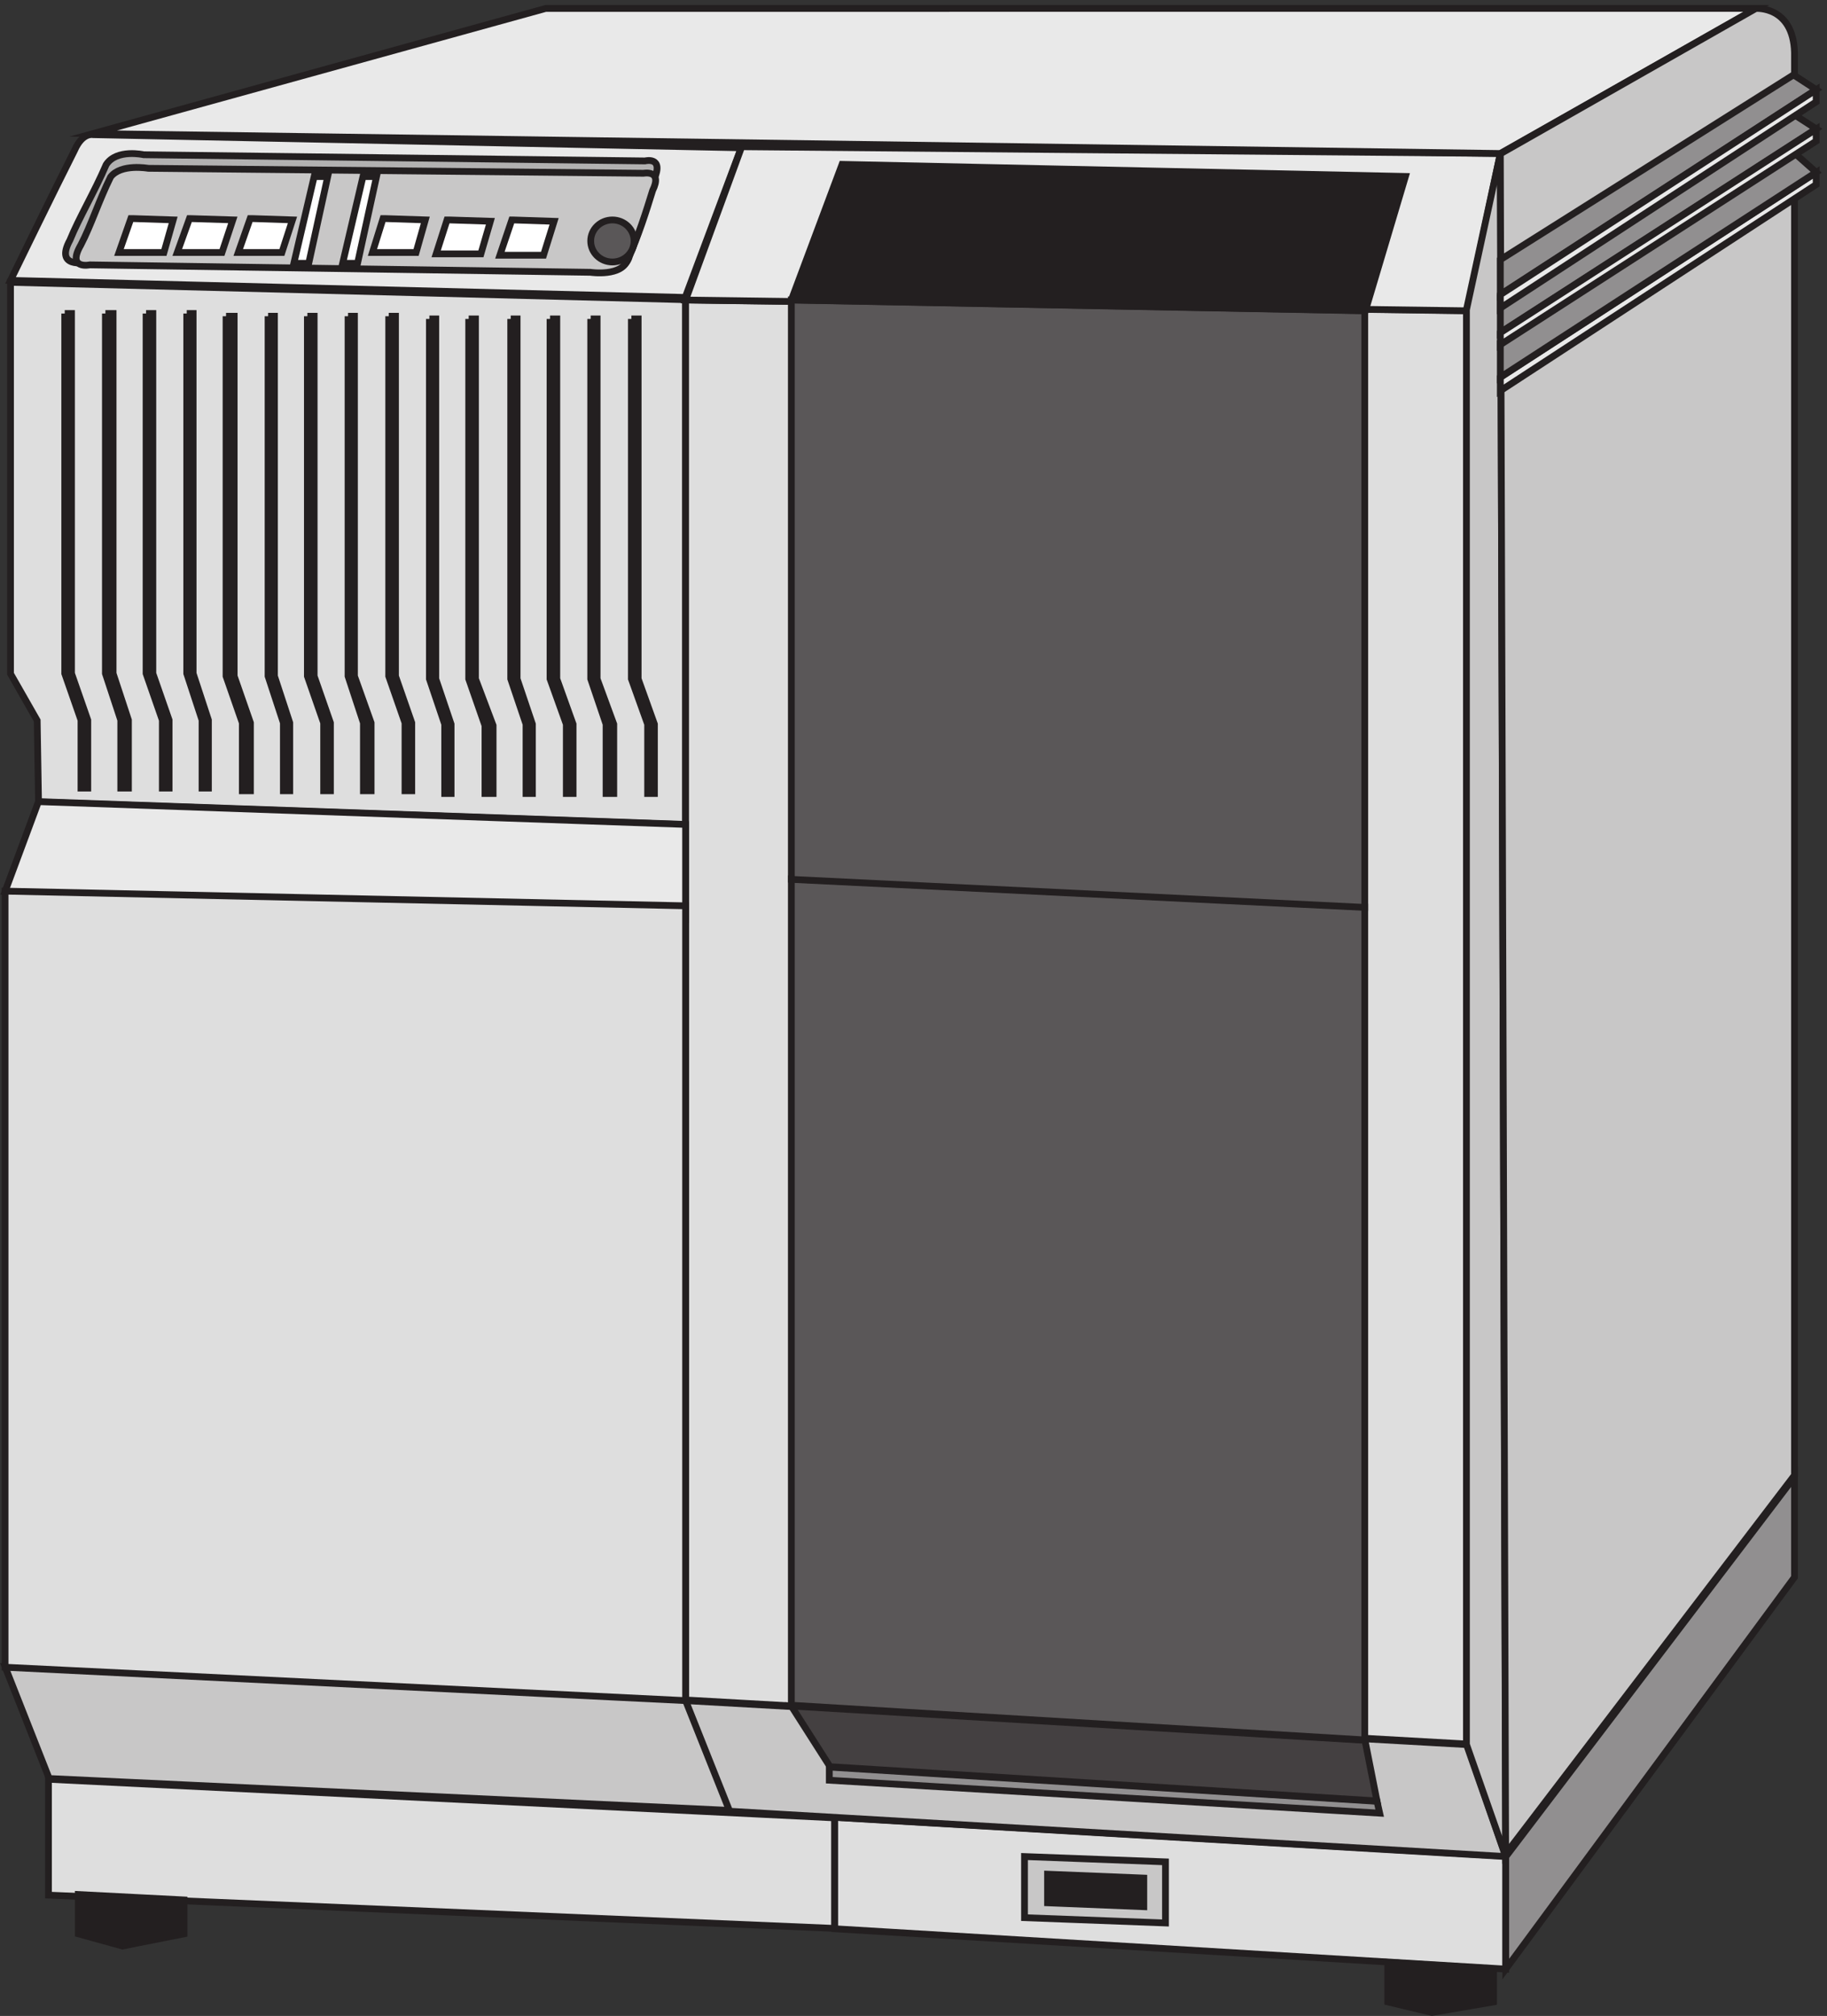
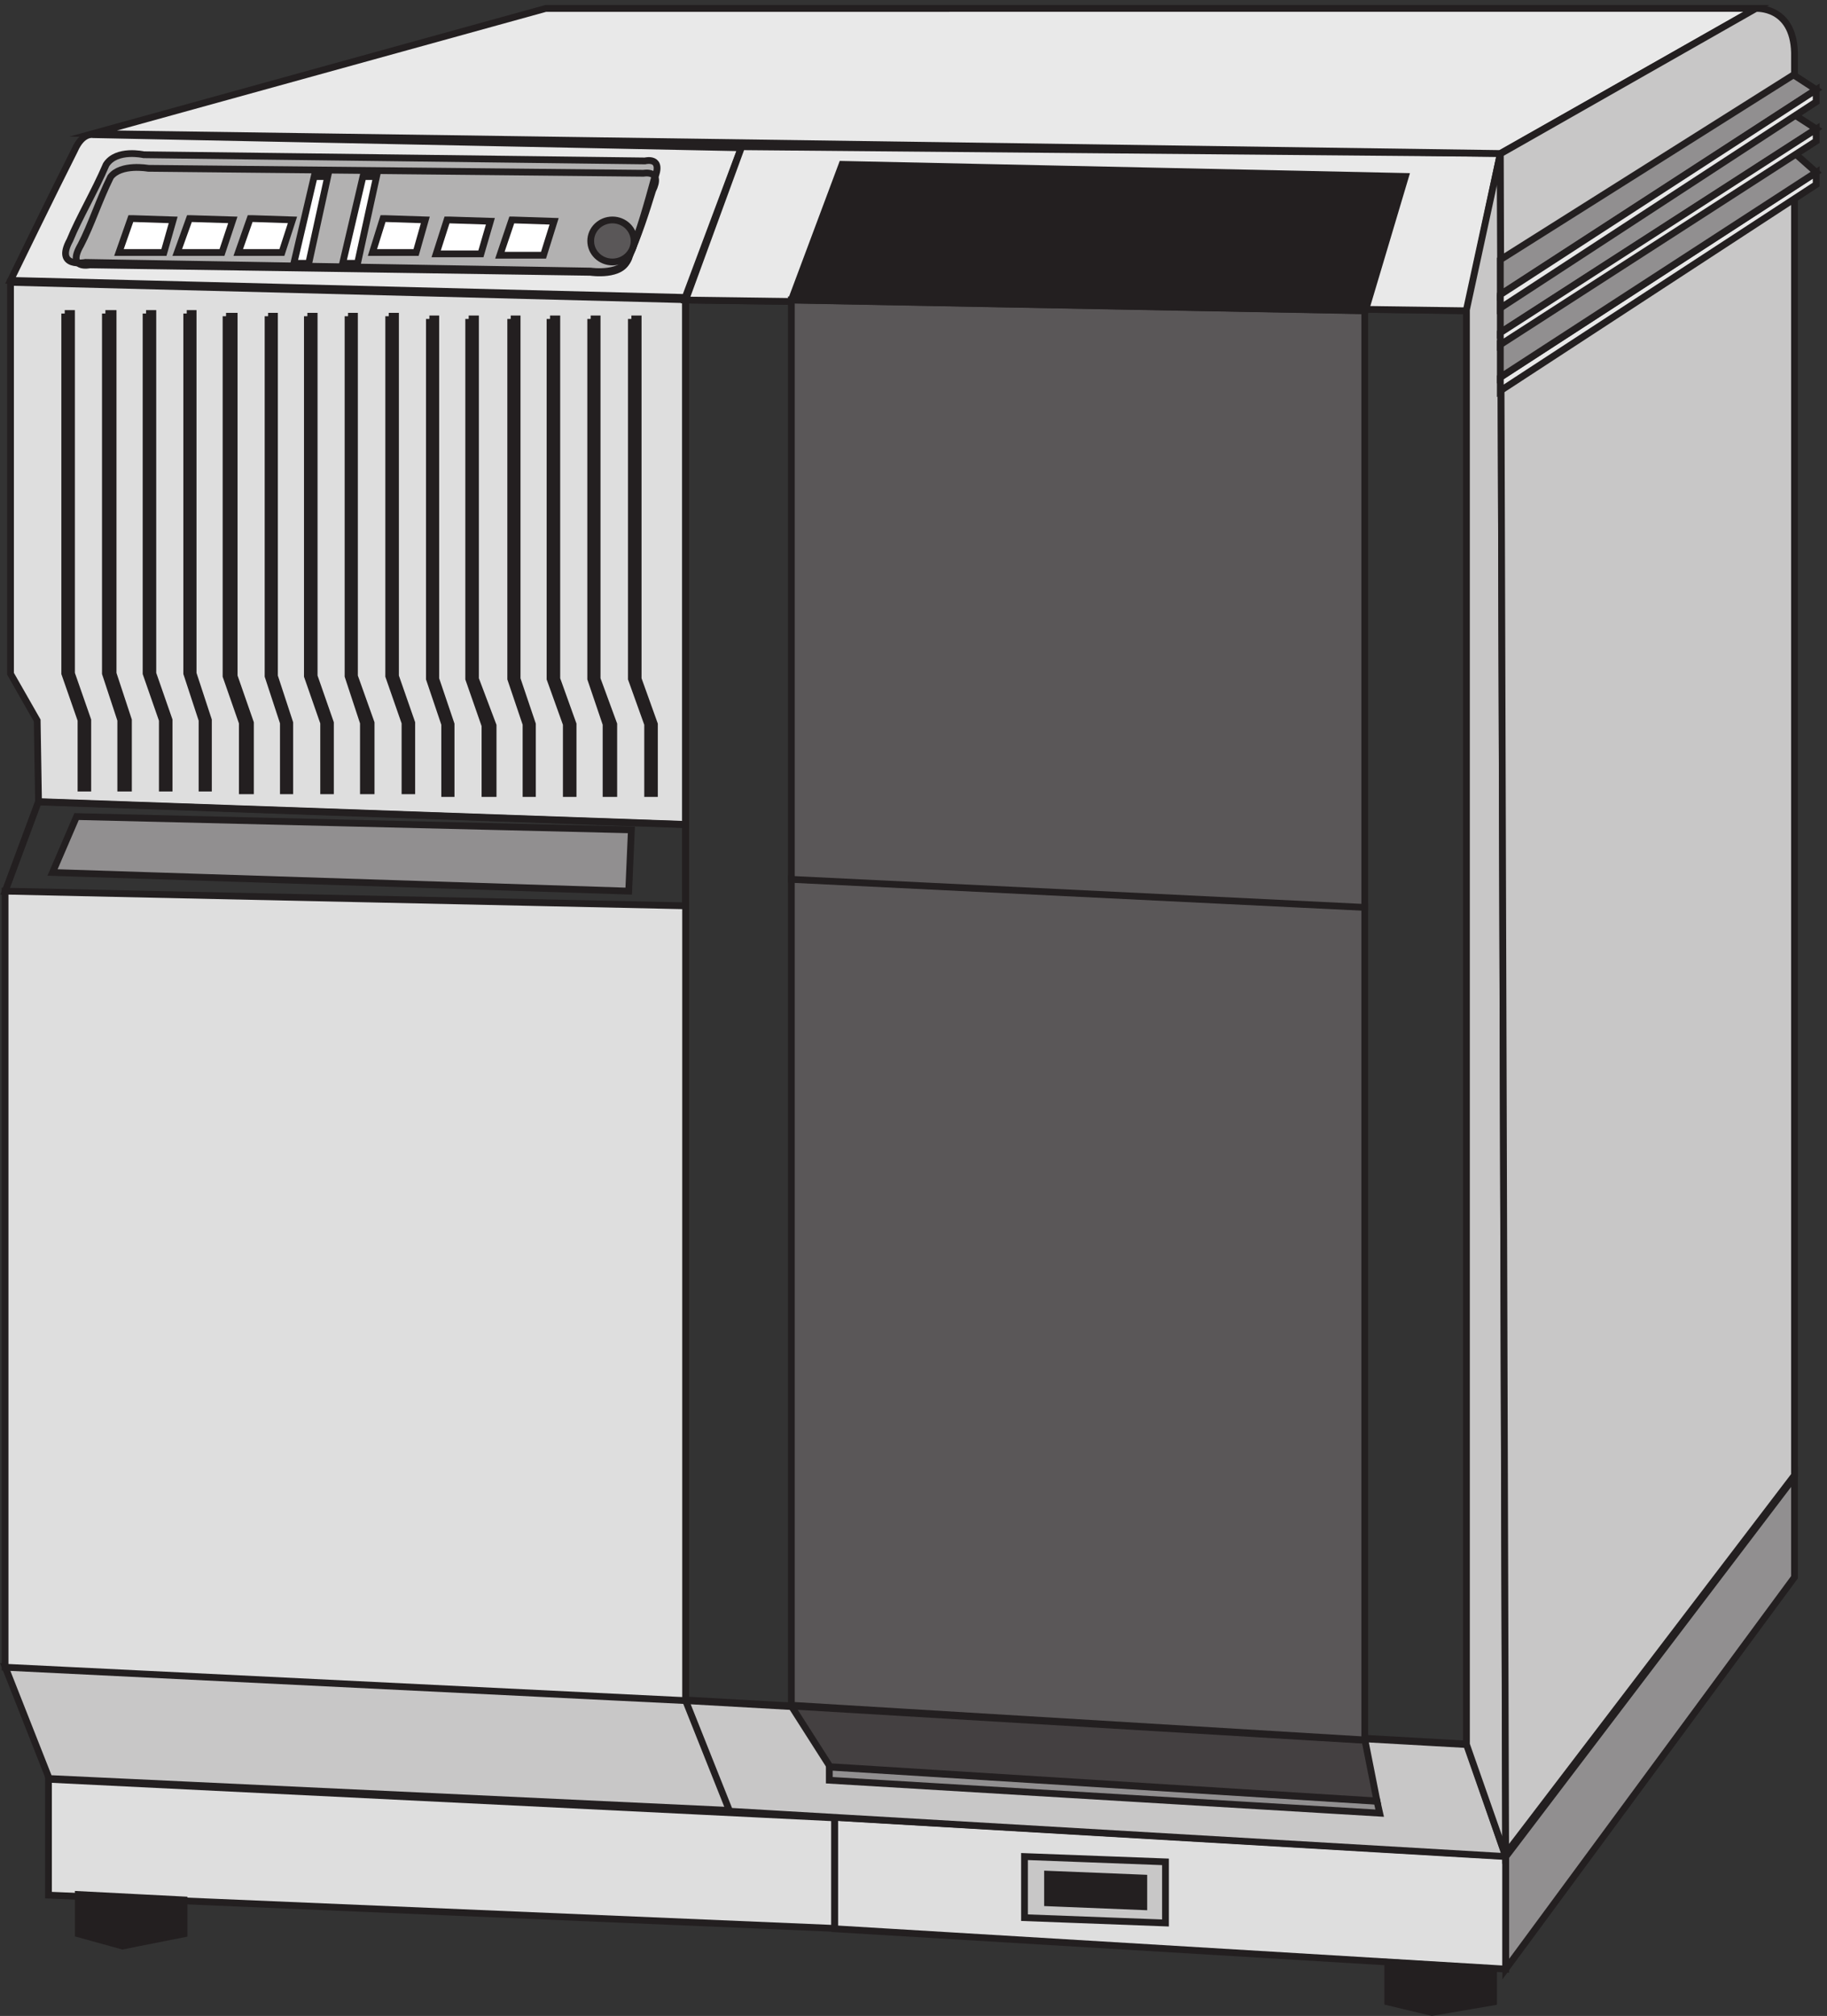
<svg xmlns="http://www.w3.org/2000/svg" xml:space="preserve" width="268.871" height="296.61">
  <rect width="100%" height="100%" fill="#333333" stroke="none" />
  <path d="m40.336 1342.79-1.477 90.14-29.527 51.73v433l747-19.21v-580.79l-715.996 25.13" style="fill:#dedede;fill-opacity:1;fill-rule:evenodd;stroke:none" transform="matrix(.133 0 0 -.133 .305 296.588)" />
  <path d="m40.336 1342.79-1.477 90.14-29.527 51.73v433l747-19.21v-580.79z" style="fill:none;stroke:#231f20;stroke-width:7.5;stroke-linecap:butt;stroke-linejoin:miter;stroke-miterlimit:10;stroke-dasharray:none;stroke-opacity:1" transform="matrix(.133 0 0 -.133 .305 296.588)" />
  <path d="m3.332 386.164 48.773-123.668 753.727-35.332-48.769 122.195L3.332 386.164" style="fill:#c8c7c7;fill-opacity:1;fill-rule:evenodd;stroke:none" transform="matrix(.133 0 0 -.133 .305 296.588)" />
  <path d="m3.332 386.164 48.773-123.668 753.727-35.332-48.769 122.195Z" style="fill:none;stroke:#231f20;stroke-width:7.5;stroke-linecap:butt;stroke-linejoin:miter;stroke-miterlimit:10;stroke-dasharray:none;stroke-opacity:1" transform="matrix(.133 0 0 -.133 .305 296.588)" />
  <path d="M9.332 1919.8s50.164 103.12 70.82 143.79c8.852 20.33 20.653 17.43 20.653 17.43l717.027-14.53-61.965-165.57L9.332 1919.8" style="fill:#e9e9e9;fill-opacity:1;fill-rule:evenodd;stroke:none" transform="matrix(.133 0 0 -.133 .305 296.588)" />
  <path d="M9.332 1919.8s50.164 103.12 70.82 143.79c8.852 20.33 20.653 17.43 20.653 17.43l717.027-14.53-61.965-165.57z" style="fill:none;stroke:#231f20;stroke-width:7.5;stroke-linecap:butt;stroke-linejoin:miter;stroke-miterlimit:10;stroke-dasharray:none;stroke-opacity:1" transform="matrix(.133 0 0 -.133 .305 296.588)" />
  <path d="M51.332 261.664V133.492l870-36.828v122.277l-870 42.723" style="fill:#dedede;fill-opacity:1;fill-rule:evenodd;stroke:none" transform="matrix(.133 0 0 -.133 .305 296.588)" />
  <path d="M51.332 261.664V133.492l870-36.828v122.277Z" style="fill:none;stroke:#231f20;stroke-width:7.5;stroke-linecap:butt;stroke-linejoin:miter;stroke-miterlimit:10;stroke-dasharray:none;stroke-opacity:1" transform="matrix(.133 0 0 -.133 .305 296.588)" />
  <path d="M921.332 219.664V96.266l742.498-44.602v124.883l-742.498 43.117" style="fill:#dedede;fill-opacity:1;fill-rule:evenodd;stroke:none" transform="matrix(.133 0 0 -.133 .305 296.588)" />
  <path d="M921.332 219.664V96.266l742.498-44.602v124.883Z" style="fill:none;stroke:#231f20;stroke-width:7.5;stroke-linecap:butt;stroke-linejoin:miter;stroke-miterlimit:10;stroke-dasharray:none;stroke-opacity:1" transform="matrix(.133 0 0 -.133 .305 296.588)" />
  <path d="m756.332 348.664 48.777-122.371 858.721-50.129-42.86 123.844-864.638 48.656" style="fill:#c8c7c7;fill-opacity:1;fill-rule:evenodd;stroke:none" transform="matrix(.133 0 0 -.133 .305 296.588)" />
  <path d="m756.332 348.664 48.777-122.371 858.721-50.129-42.86 123.844z" style="fill:none;stroke:#231f20;stroke-width:7.5;stroke-linecap:butt;stroke-linejoin:miter;stroke-miterlimit:10;stroke-dasharray:none;stroke-opacity:1" transform="matrix(.133 0 0 -.133 .305 296.588)" />
-   <path d="M756.332 1898.16V349.379l863.998-48.719v1585.69l-863.998 11.81" style="fill:#dedede;fill-opacity:1;fill-rule:evenodd;stroke:none" transform="matrix(.133 0 0 -.133 .305 296.588)" />
  <path d="M756.332 1898.16V349.379l863.998-48.719v1585.69z" style="fill:none;stroke:#231f20;stroke-width:7.5;stroke-linecap:butt;stroke-linejoin:miter;stroke-miterlimit:10;stroke-dasharray:none;stroke-opacity:1" transform="matrix(.133 0 0 -.133 .305 296.588)" />
  <path d="m818.402 2067.66-62.07-169.6 864.558-11.9 36.94 174.06-839.428 7.44" style="fill:#e9e9e9;fill-opacity:1;fill-rule:evenodd;stroke:none" transform="matrix(.133 0 0 -.133 .305 296.588)" />
  <path d="m818.402 2067.66-62.07-169.6 864.558-11.9 36.94 174.06z" style="fill:none;stroke:#231f20;stroke-width:7.5;stroke-linecap:butt;stroke-linejoin:miter;stroke-miterlimit:10;stroke-dasharray:none;stroke-opacity:1" transform="matrix(.133 0 0 -.133 .305 296.588)" />
  <path d="m1657.83 2060.16-37.5-172.89V300.281l43.5-124.121-6 1884" style="fill:#c8c7c7;fill-opacity:1;fill-rule:evenodd;stroke:none" transform="matrix(.133 0 0 -.133 .305 296.588)" />
  <path d="m1657.83 2060.16-37.5-172.89V300.281l43.5-124.121z" style="fill:none;stroke:#231f20;stroke-width:7.5;stroke-linecap:butt;stroke-linejoin:miter;stroke-miterlimit:10;stroke-dasharray:none;stroke-opacity:1" transform="matrix(.133 0 0 -.133 .305 296.588)" />
  <path d="m1663.83 175.949 319.5 420.215V485.191l-319.5-433.527V175.95" style="fill:#918f90;fill-opacity:1;fill-rule:evenodd;stroke:none" transform="matrix(.133 0 0 -.133 .305 296.588)" />
  <path d="m1663.83 175.949 319.5 420.215V485.191l-319.5-433.527Z" style="fill:none;stroke:#231f20;stroke-width:7.5;stroke-linecap:butt;stroke-linejoin:miter;stroke-miterlimit:10;stroke-dasharray:none;stroke-opacity:1" transform="matrix(.133 0 0 -.133 .305 296.588)" />
  <path d="m100.832 2082.25 1556.888-22.09 283.61 160.5H601.578l-500.746-138.41" style="fill:#e9e9e9;fill-opacity:1;fill-rule:evenodd;stroke:none" transform="matrix(.133 0 0 -.133 .305 296.588)" />
  <path d="m100.832 2082.25 1556.888-22.09 283.61 160.5H601.578Z" style="fill:none;stroke:#231f20;stroke-width:7.5;stroke-linecap:butt;stroke-linejoin:miter;stroke-miterlimit:10;stroke-dasharray:none;stroke-opacity:1" transform="matrix(.133 0 0 -.133 .305 296.588)" />
  <path d="M84.332 134.164v-43.5l48.875-13.5 68.125 13.5v37.5" style="fill:#231f20;fill-opacity:1;fill-rule:evenodd;stroke:none" transform="matrix(.133 0 0 -.133 .305 296.588)" />
  <path d="M84.332 134.164v-43.5l48.875-13.5 68.125 13.5v37.5z" style="fill:none;stroke:#231f20;stroke-width:7.5;stroke-linecap:butt;stroke-linejoin:miter;stroke-miterlimit:10;stroke-dasharray:none;stroke-opacity:1" transform="matrix(.133 0 0 -.133 .305 296.588)" />
  <path d="M1533.33 59.164V15.348l48.87-11.684 68.13 11.684v36.511" style="fill:#231f20;fill-opacity:1;fill-rule:evenodd;stroke:none" transform="matrix(.133 0 0 -.133 .305 296.588)" />
  <path d="M1533.33 59.164V15.348l48.87-11.684 68.13 11.684v36.511z" style="fill:none;stroke:#231f20;stroke-width:7.5;stroke-linecap:butt;stroke-linejoin:miter;stroke-miterlimit:10;stroke-dasharray:none;stroke-opacity:1" transform="matrix(.133 0 0 -.133 .305 296.588)" />
  <path d="m1131.33 176.164 156-5.883v-67.617l-156 5.879v67.621" style="fill:#c8c7c7;fill-opacity:1;fill-rule:evenodd;stroke:none" transform="matrix(.133 0 0 -.133 .305 296.588)" />
  <path d="m1131.33 176.164 156-5.883v-67.617l-156 5.879z" style="fill:none;stroke:#231f20;stroke-width:7.5;stroke-linecap:butt;stroke-linejoin:miter;stroke-miterlimit:10;stroke-dasharray:none;stroke-opacity:1" transform="matrix(.133 0 0 -.133 .305 296.588)" />
  <path d="m1156.83 156.664 106.5-4.32v-31.68l-106.5 4.32v31.68" style="fill:#231f20;fill-opacity:1;fill-rule:evenodd;stroke:none" transform="matrix(.133 0 0 -.133 .305 296.588)" />
  <path d="m1156.83 156.664 106.5-4.32v-31.68l-106.5 4.32z" style="fill:none;stroke:#231f20;stroke-width:7.5;stroke-linecap:butt;stroke-linejoin:miter;stroke-miterlimit:10;stroke-dasharray:none;stroke-opacity:1" transform="matrix(.133 0 0 -.133 .305 296.588)" />
  <path d="M915.332 275.164V260.59l608.998-36.426-2.95 13.113-606.048 37.887" style="fill:#918f90;fill-opacity:1;fill-rule:evenodd;stroke:none" transform="matrix(.133 0 0 -.133 .305 296.588)" />
  <path d="M915.332 275.164V260.59l608.998-36.426-2.95 13.113z" style="fill:none;stroke:#231f20;stroke-width:7.5;stroke-linecap:butt;stroke-linejoin:miter;stroke-miterlimit:10;stroke-dasharray:none;stroke-opacity:1" transform="matrix(.133 0 0 -.133 .305 296.588)" />
  <path d="m873.332 342.664 42.809-67.086 605.189-37.914-13.28 67.082-634.718 37.918" style="fill:#444041;fill-opacity:1;fill-rule:evenodd;stroke:none" transform="matrix(.133 0 0 -.133 .305 296.588)" />
  <path d="m873.332 342.664 42.809-67.086 605.189-37.914-13.28 67.082z" style="fill:none;stroke:#231f20;stroke-width:7.5;stroke-linecap:butt;stroke-linejoin:miter;stroke-miterlimit:10;stroke-dasharray:none;stroke-opacity:1" transform="matrix(.133 0 0 -.133 .305 296.588)" />
  <path d="M873.332 1257.66V343.555l634.498-38.395v921.49l-634.498 31.01" style="fill:#5a5758;fill-opacity:1;fill-rule:evenodd;stroke:none" transform="matrix(.133 0 0 -.133 .305 296.588)" />
  <path d="M873.332 1257.66V343.555l634.498-38.395v921.49z" style="fill:none;stroke:#231f20;stroke-width:7.5;stroke-linecap:butt;stroke-linejoin:miter;stroke-miterlimit:10;stroke-dasharray:none;stroke-opacity:1" transform="matrix(.133 0 0 -.133 .305 296.588)" />
  <path d="M873.332 1257.18v640.98l634.498-11.82v-660.18l-634.498 31.02" style="fill:#5a5758;fill-opacity:1;fill-rule:evenodd;stroke:none" transform="matrix(.133 0 0 -.133 .305 296.588)" />
  <path d="M873.332 1257.18v640.98l634.498-11.82v-660.18z" style="fill:none;stroke:#231f20;stroke-width:7.5;stroke-linecap:butt;stroke-linejoin:miter;stroke-miterlimit:10;stroke-dasharray:none;stroke-opacity:1" transform="matrix(.133 0 0 -.133 .305 296.588)" />
  <path d="m873.332 1898.05 56.133 150.11 623.365-13.37-44.31-148.63-635.188 11.89" style="fill:#231f20;fill-opacity:1;fill-rule:evenodd;stroke:none" transform="matrix(.133 0 0 -.133 .305 296.588)" />
  <path d="m873.332 1898.05 56.133 150.11 623.365-13.37-44.31-148.63z" style="fill:none;stroke:#231f20;stroke-width:7.5;stroke-linecap:butt;stroke-linejoin:miter;stroke-miterlimit:10;stroke-dasharray:none;stroke-opacity:1" transform="matrix(.133 0 0 -.133 .305 296.588)" />
  <path d="M69.332 1883.16v-398.18l18-51.61v-75.21h7.5v75.21l-18 51.61v398.18h-7.5" style="fill:#231f20;fill-opacity:1;fill-rule:evenodd;stroke:none" transform="matrix(.133 0 0 -.133 .305 296.588)" />
  <path d="M69.332 1883.16v-398.18l18-51.61v-75.21h7.5v75.21l-18 51.61v398.18h-7.5" style="fill:none;stroke:#231f20;stroke-width:7.5;stroke-linecap:butt;stroke-linejoin:miter;stroke-miterlimit:10;stroke-dasharray:none;stroke-opacity:1" transform="matrix(.133 0 0 -.133 .305 296.588)" />
  <path d="M114.332 1883.16v-398.18l17-51.61v-75.21h8.5v75.21l-17 51.61v398.18h-8.5" style="fill:#231f20;fill-opacity:1;fill-rule:evenodd;stroke:none" transform="matrix(.133 0 0 -.133 .305 296.588)" />
  <path d="M114.332 1883.16v-398.18l17-51.61v-75.21h8.5v75.21l-17 51.61v398.18h-8.5" style="fill:none;stroke:#231f20;stroke-width:7.5;stroke-linecap:butt;stroke-linejoin:miter;stroke-miterlimit:10;stroke-dasharray:none;stroke-opacity:1" transform="matrix(.133 0 0 -.133 .305 296.588)" />
  <path d="M159.332 1883.16v-398.18l18-51.61v-75.21h7.5v75.21l-18 51.61v398.18h-7.5" style="fill:#231f20;fill-opacity:1;fill-rule:evenodd;stroke:none" transform="matrix(.133 0 0 -.133 .305 296.588)" />
  <path d="M159.332 1883.16v-398.18l18-51.61v-75.21h7.5v75.21l-18 51.61v398.18h-7.5" style="fill:none;stroke:#231f20;stroke-width:7.5;stroke-linecap:butt;stroke-linejoin:miter;stroke-miterlimit:10;stroke-dasharray:none;stroke-opacity:1" transform="matrix(.133 0 0 -.133 .305 296.588)" />
  <path d="M204.332 1883.16v-398.18l16.941-51.61v-75.21h7.059v75.21l-16.941 51.61v398.18h-7.059" style="fill:#231f20;fill-opacity:1;fill-rule:evenodd;stroke:none" transform="matrix(.133 0 0 -.133 .305 296.588)" />
  <path d="M204.332 1883.16v-398.18l16.941-51.61v-75.21h7.059v75.21l-16.941 51.61v398.18h-7.059" style="fill:none;stroke:#231f20;stroke-width:7.5;stroke-linecap:butt;stroke-linejoin:miter;stroke-miterlimit:10;stroke-dasharray:none;stroke-opacity:1" transform="matrix(.133 0 0 -.133 .305 296.588)" />
  <path d="M247.832 1880.16v-398.18l18-51.61v-75.21h9v75.21l-18 51.61v398.18h-9" style="fill:#231f20;fill-opacity:1;fill-rule:evenodd;stroke:none" transform="matrix(.133 0 0 -.133 .305 296.588)" />
  <path d="M247.832 1880.16v-398.18l18-51.61v-75.21h9v75.21l-18 51.61v398.18h-9" style="fill:none;stroke:#231f20;stroke-width:7.5;stroke-linecap:butt;stroke-linejoin:miter;stroke-miterlimit:10;stroke-dasharray:none;stroke-opacity:1" transform="matrix(.133 0 0 -.133 .305 296.588)" />
  <path d="M294.332 1880.16v-398.18l16.941-51.61v-75.21h7.059v75.21l-16.941 51.61v398.18h-7.059" style="fill:#231f20;fill-opacity:1;fill-rule:evenodd;stroke:none" transform="matrix(.133 0 0 -.133 .305 296.588)" />
  <path d="M294.332 1880.16v-398.18l16.941-51.61v-75.21h7.059v75.21l-16.941 51.61v398.18h-7.059" style="fill:none;stroke:#231f20;stroke-width:7.5;stroke-linecap:butt;stroke-linejoin:miter;stroke-miterlimit:10;stroke-dasharray:none;stroke-opacity:1" transform="matrix(.133 0 0 -.133 .305 296.588)" />
  <path d="M337.832 1880.16v-398.18l18-51.61v-75.21h7.5v75.21l-18 51.61v398.18h-7.5" style="fill:#231f20;fill-opacity:1;fill-rule:evenodd;stroke:none" transform="matrix(.133 0 0 -.133 .305 296.588)" />
  <path d="M337.832 1880.16v-398.18l18-51.61v-75.21h7.5v75.21l-18 51.61v398.18h-7.5" style="fill:none;stroke:#231f20;stroke-width:7.5;stroke-linecap:butt;stroke-linejoin:miter;stroke-miterlimit:10;stroke-dasharray:none;stroke-opacity:1" transform="matrix(.133 0 0 -.133 .305 296.588)" />
  <path d="M382.832 1880.16v-398.18l17-51.61v-75.21h8.5v75.21l-18.414 51.61v398.18h-7.086" style="fill:#231f20;fill-opacity:1;fill-rule:evenodd;stroke:none" transform="matrix(.133 0 0 -.133 .305 296.588)" />
  <path d="M382.832 1880.16v-398.18l17-51.61v-75.21h8.5v75.21l-18.414 51.61v398.18h-7.086" style="fill:none;stroke:#231f20;stroke-width:7.5;stroke-linecap:butt;stroke-linejoin:miter;stroke-miterlimit:10;stroke-dasharray:none;stroke-opacity:1" transform="matrix(.133 0 0 -.133 .305 296.588)" />
  <path d="M427.832 1880.16v-398.18l18-51.61v-75.21h7.5v75.21l-18 51.61v398.18h-7.5" style="fill:#231f20;fill-opacity:1;fill-rule:evenodd;stroke:none" transform="matrix(.133 0 0 -.133 .305 296.588)" />
  <path d="M427.832 1880.16v-398.18l18-51.61v-75.21h7.5v75.21l-18 51.61v398.18h-7.5" style="fill:none;stroke:#231f20;stroke-width:7.5;stroke-linecap:butt;stroke-linejoin:miter;stroke-miterlimit:10;stroke-dasharray:none;stroke-opacity:1" transform="matrix(.133 0 0 -.133 .305 296.588)" />
  <path d="M472.832 1877.16v-398.18l16.941-50.14v-76.68h7.059v76.68l-16.941 50.14v398.18h-7.059" style="fill:#231f20;fill-opacity:1;fill-rule:evenodd;stroke:none" transform="matrix(.133 0 0 -.133 .305 296.588)" />
  <path d="M472.832 1877.16v-398.18l16.941-50.14v-76.68h7.059v76.68l-16.941 50.14v398.18h-7.059" style="fill:none;stroke:#231f20;stroke-width:7.5;stroke-linecap:butt;stroke-linejoin:miter;stroke-miterlimit:10;stroke-dasharray:none;stroke-opacity:1" transform="matrix(.133 0 0 -.133 .305 296.588)" />
  <path d="M516.332 1877.16v-398.18l18-51.61v-75.21h9v75.21l-19.5 51.61v398.18h-7.5" style="fill:#231f20;fill-opacity:1;fill-rule:evenodd;stroke:none" transform="matrix(.133 0 0 -.133 .305 296.588)" />
  <path d="M516.332 1877.16v-398.18l18-51.61v-75.21h9v75.21l-19.5 51.61v398.18h-7.5" style="fill:none;stroke:#231f20;stroke-width:7.5;stroke-linecap:butt;stroke-linejoin:miter;stroke-miterlimit:10;stroke-dasharray:none;stroke-opacity:1" transform="matrix(.133 0 0 -.133 .305 296.588)" />
  <path d="M562.832 1877.16v-398.18l16.941-50.14v-76.68h7.059v76.68l-16.941 50.14v398.18h-7.059" style="fill:#231f20;fill-opacity:1;fill-rule:evenodd;stroke:none" transform="matrix(.133 0 0 -.133 .305 296.588)" />
  <path d="M562.832 1877.16v-398.18l16.941-50.14v-76.68h7.059v76.68l-16.941 50.14v398.18h-7.059" style="fill:none;stroke:#231f20;stroke-width:7.5;stroke-linecap:butt;stroke-linejoin:miter;stroke-miterlimit:10;stroke-dasharray:none;stroke-opacity:1" transform="matrix(.133 0 0 -.133 .305 296.588)" />
  <path d="M606.332 1877.16v-398.18l18-50.14v-76.68h7.5v76.68l-18 50.14v398.18h-7.5" style="fill:#231f20;fill-opacity:1;fill-rule:evenodd;stroke:none" transform="matrix(.133 0 0 -.133 .305 296.588)" />
  <path d="M606.332 1877.16v-398.18l18-50.14v-76.68h7.5v76.68l-18 50.14v398.18h-7.5" style="fill:none;stroke:#231f20;stroke-width:7.5;stroke-linecap:butt;stroke-linejoin:miter;stroke-miterlimit:10;stroke-dasharray:none;stroke-opacity:1" transform="matrix(.133 0 0 -.133 .305 296.588)" />
  <path d="M651.332 1877.16v-398.18l17-50.14v-76.68h8.5v76.68l-18.414 50.14v398.18h-7.086" style="fill:#231f20;fill-opacity:1;fill-rule:evenodd;stroke:none" transform="matrix(.133 0 0 -.133 .305 296.588)" />
  <path d="M651.332 1877.16v-398.18l17-50.14v-76.68h8.5v76.68l-18.414 50.14v398.18h-7.086" style="fill:none;stroke:#231f20;stroke-width:7.5;stroke-linecap:butt;stroke-linejoin:miter;stroke-miterlimit:10;stroke-dasharray:none;stroke-opacity:1" transform="matrix(.133 0 0 -.133 .305 296.588)" />
  <path d="M696.332 1877.16v-398.18l18-50.14v-76.68h7.5v76.68l-18 50.14v398.18h-7.5" style="fill:#231f20;fill-opacity:1;fill-rule:evenodd;stroke:none" transform="matrix(.133 0 0 -.133 .305 296.588)" />
  <path d="M696.332 1877.16v-398.18l18-50.14v-76.68h7.5v76.68l-18 50.14v398.18h-7.5" style="fill:none;stroke:#231f20;stroke-width:7.5;stroke-linecap:butt;stroke-linejoin:miter;stroke-miterlimit:10;stroke-dasharray:none;stroke-opacity:1" transform="matrix(.133 0 0 -.133 .305 296.588)" />
  <path d="M156.754 2058.8s-30.098 6.84-41.563-10.96c-12.894-30.11-30.093-58.86-40.125-83.5-17.199-31.48 17.196-24.64 17.196-24.64l558.918-9.58s37.261-5.48 42.996 16.42c11.465 27.38 20.062 58.87 27.226 84.88 11.465 26.01-10.031 20.53-10.031 20.53l-554.617 6.85" style="fill:#b2b1b1;fill-opacity:1;fill-rule:evenodd;stroke:none" transform="matrix(.133 0 0 -.133 .305 296.588)" />
  <path d="M156.754 2058.8s-30.098 6.84-41.563-10.96c-12.894-30.11-30.093-58.86-40.125-83.5-17.199-31.48 17.196-24.64 17.196-24.64l558.918-9.58s37.261-5.48 42.996 16.42c11.465 27.38 20.062 58.87 27.226 84.88 11.465 26.01-10.031 20.53-10.031 20.53z" style="fill:none;stroke:#231f20;stroke-width:7.5;stroke-linecap:butt;stroke-linejoin:miter;stroke-miterlimit:10;stroke-dasharray:none;stroke-opacity:1" transform="matrix(.133 0 0 -.133 .305 296.588)" />
  <path d="m82.46 1326.66-26.628-61.87 637.543-20.63 2.957 67.77-613.871 14.73" style="fill:#918f90;fill-opacity:1;fill-rule:evenodd;stroke:none" transform="matrix(.133 0 0 -.133 .305 296.588)" />
  <path d="m82.46 1326.66-26.628-61.87 637.543-20.63 2.957 67.77z" style="fill:none;stroke:#231f20;stroke-width:7.5;stroke-linecap:butt;stroke-linejoin:miter;stroke-miterlimit:10;stroke-dasharray:none;stroke-opacity:1" transform="matrix(.133 0 0 -.133 .305 296.588)" />
  <path d="m1657.83 2059.84 5.89-1880.758 319.61 418.93V2171.95c-1.47 51.63-42.71 48.68-42.71 48.68l-282.79-160.79" style="fill:#c8c7c7;fill-opacity:1;fill-rule:evenodd;stroke:none" transform="matrix(.133 0 0 -.133 .305 296.588)" />
  <path d="m1657.83 2059.84 5.89-1880.758 319.61 418.93V2171.95c-1.47 51.63-42.71 48.68-42.71 48.68z" style="fill:none;stroke:#231f20;stroke-width:7.5;stroke-linecap:butt;stroke-linejoin:miter;stroke-miterlimit:10;stroke-dasharray:none;stroke-opacity:1" transform="matrix(.133 0 0 -.133 .305 296.588)" />
  <path d="m1657.83 1812.48 349.5 226.68v-13.34l-349.5-228.16v14.82" style="fill:#e9e9e9;fill-opacity:1;fill-rule:evenodd;stroke:none" transform="matrix(.133 0 0 -.133 .305 296.588)" />
  <path d="m1657.83 1812.48 349.5 226.68v-13.34l-349.5-228.16z" style="fill:none;stroke:#231f20;stroke-width:7.5;stroke-linecap:butt;stroke-linejoin:miter;stroke-miterlimit:10;stroke-dasharray:none;stroke-opacity:1" transform="matrix(.133 0 0 -.133 .305 296.588)" />
  <path d="M1657.83 1812.66v38.54l324.43 210.46 25.07-22.23-349.5-226.77" style="fill:#918f90;fill-opacity:1;fill-rule:evenodd;stroke:none" transform="matrix(.133 0 0 -.133 .305 296.588)" />
  <path d="M1657.83 1812.66v38.54l324.43 210.46 25.07-22.23z" style="fill:none;stroke:#231f20;stroke-width:7.5;stroke-linecap:butt;stroke-linejoin:miter;stroke-miterlimit:10;stroke-dasharray:none;stroke-opacity:1" transform="matrix(.133 0 0 -.133 .305 296.588)" />
  <path d="M1657.83 1862.16v39.76l324.43 201.74 25.07-16.2-349.5-225.3" style="fill:#918f90;fill-opacity:1;fill-rule:evenodd;stroke:none" transform="matrix(.133 0 0 -.133 .305 296.588)" />
  <path d="M1657.83 1862.16v39.76l324.43 201.74 25.07-16.2z" style="fill:none;stroke:#231f20;stroke-width:7.5;stroke-linecap:butt;stroke-linejoin:miter;stroke-miterlimit:10;stroke-dasharray:none;stroke-opacity:1" transform="matrix(.133 0 0 -.133 .305 296.588)" />
-   <path d="m3.332 1243.8 36.914 99.36 716.086-25.21v-105.29l-753 31.14" style="fill:#e9e9e9;fill-opacity:1;fill-rule:evenodd;stroke:none" transform="matrix(.133 0 0 -.133 .305 296.588)" />
  <path d="m3.332 1243.8 36.914 99.36 716.086-25.21v-105.29z" style="fill:none;stroke:#231f20;stroke-width:7.5;stroke-linecap:butt;stroke-linejoin:miter;stroke-miterlimit:10;stroke-dasharray:none;stroke-opacity:1" transform="matrix(.133 0 0 -.133 .305 296.588)" />
  <path d="m3.332 1244.16 753-16.25V348.66l-753 36.942v858.558" style="fill:#dedede;fill-opacity:1;fill-rule:evenodd;stroke:none" transform="matrix(.133 0 0 -.133 .305 296.588)" />
  <path d="m3.332 1244.16 753-16.25V348.66l-753 36.942Z" style="fill:none;stroke:#231f20;stroke-width:7.5;stroke-linecap:butt;stroke-linejoin:miter;stroke-miterlimit:10;stroke-dasharray:none;stroke-opacity:1" transform="matrix(.133 0 0 -.133 .305 296.588)" />
-   <path d="M161.68 2043.79s-30.129 5.48-41.606-9.59c-12.914-26.02-21.523-53.41-33-75.32-15.785-27.4 10.043-21.92 10.043-21.92l553.824-8.21s35.872-5.48 41.61 15.06c11.476 24.65 20.086 52.05 27.262 75.33 11.476 23.28-10.043 19.17-10.043 19.17l-548.09 5.48" style="fill:#c8c7c7;fill-opacity:1;fill-rule:evenodd;stroke:none" transform="matrix(.133 0 0 -.133 .305 296.588)" />
  <path d="M161.68 2043.79s-30.129 5.48-41.606-9.59c-12.914-26.02-21.523-53.41-33-75.32-15.785-27.4 10.043-21.92 10.043-21.92l553.824-8.21s35.872-5.48 41.61 15.06c11.476 24.65 20.086 52.05 27.262 75.33 11.476 23.28-10.043 19.17-10.043 19.17z" style="fill:none;stroke:#231f20;stroke-width:7.5;stroke-linecap:butt;stroke-linejoin:miter;stroke-miterlimit:10;stroke-dasharray:none;stroke-opacity:1" transform="matrix(.133 0 0 -.133 .305 296.588)" />
  <path d="M699.332 1963.41c0-12.84-10.742-23.25-24-23.25-13.254 0-24 10.41-24 23.25s10.746 23.25 24 23.25c13.258 0 24-10.41 24-23.25" style="fill:#5a5758;fill-opacity:1;fill-rule:evenodd;stroke:none" transform="matrix(.133 0 0 -.133 .305 296.588)" />
  <path d="M699.332 1963.41c0-12.84-10.742-23.25-24-23.25-13.254 0-24 10.41-24 23.25s10.746 23.25 24 23.25c13.258 0 24-10.41 24-23.25z" style="fill:none;stroke:#231f20;stroke-width:7.5;stroke-linecap:butt;stroke-linejoin:miter;stroke-miterlimit:10;stroke-dasharray:none;stroke-opacity:1" transform="matrix(.133 0 0 -.133 .305 296.588)" />
  <path d="M345.332 2034.66h15l-21-96h-16.5l22.5 96" style="fill:#fff;fill-opacity:1;fill-rule:evenodd;stroke:none" transform="matrix(.133 0 0 -.133 .305 296.588)" />
  <path d="M345.332 2034.66h15l-21-96h-16.5z" style="fill:none;stroke:#231f20;stroke-width:7.5;stroke-linecap:butt;stroke-linejoin:miter;stroke-miterlimit:10;stroke-dasharray:none;stroke-opacity:1" transform="matrix(.133 0 0 -.133 .305 296.588)" />
  <path d="M399.332 2034.66h15l-21-96h-16.5l22.5 96" style="fill:#fff;fill-opacity:1;fill-rule:evenodd;stroke:none" transform="matrix(.133 0 0 -.133 .305 296.588)" />
  <path d="M399.332 2034.66h15l-21-96h-16.5z" style="fill:none;stroke:#231f20;stroke-width:7.5;stroke-linecap:butt;stroke-linejoin:miter;stroke-miterlimit:10;stroke-dasharray:none;stroke-opacity:1" transform="matrix(.133 0 0 -.133 .305 296.588)" />
  <path d="m424.457 1988.16 43.875-1.44-10.238-36.06h-48.262l11.699 37.5" style="fill:#fff;fill-opacity:1;fill-rule:evenodd;stroke:none" transform="matrix(.133 0 0 -.133 .305 296.588)" />
  <path d="m424.457 1988.16 43.875-1.44-10.238-36.06h-48.262l11.699 37.5z" style="fill:none;stroke:#231f20;stroke-width:7.5;stroke-linecap:butt;stroke-linejoin:miter;stroke-miterlimit:10;stroke-dasharray:none;stroke-opacity:1" transform="matrix(.133 0 0 -.133 .305 296.588)" />
  <path d="m495.332 1986.66 45-1.44-10.5-36.06h-49.5l12 37.5" style="fill:#fff;fill-opacity:1;fill-rule:evenodd;stroke:none" transform="matrix(.133 0 0 -.133 .305 296.588)" />
  <path d="m495.332 1986.66 45-1.44-10.5-36.06h-49.5l12 37.5z" style="fill:none;stroke:#231f20;stroke-width:7.5;stroke-linecap:butt;stroke-linejoin:miter;stroke-miterlimit:10;stroke-dasharray:none;stroke-opacity:1" transform="matrix(.133 0 0 -.133 .305 296.588)" />
  <path d="m565.469 1986.66 45.363-1.5-11.707-37.5h-48.293l13.172 39" style="fill:#fff;fill-opacity:1;fill-rule:evenodd;stroke:none" transform="matrix(.133 0 0 -.133 .305 296.588)" />
  <path d="m565.469 1986.66 45.363-1.5-11.707-37.5h-48.293l13.172 39z" style="fill:none;stroke:#231f20;stroke-width:7.5;stroke-linecap:butt;stroke-linejoin:miter;stroke-miterlimit:10;stroke-dasharray:none;stroke-opacity:1" transform="matrix(.133 0 0 -.133 .305 296.588)" />
  <path d="m277.43 1988.16 43.902-1.44-11.707-36.06h-48.293l13.172 37.5" style="fill:#fff;fill-opacity:1;fill-rule:evenodd;stroke:none" transform="matrix(.133 0 0 -.133 .305 296.588)" />
  <path d="m277.43 1988.16 43.902-1.44-11.707-36.06h-48.293l13.172 37.5z" style="fill:none;stroke:#231f20;stroke-width:7.5;stroke-linecap:butt;stroke-linejoin:miter;stroke-miterlimit:10;stroke-dasharray:none;stroke-opacity:1" transform="matrix(.133 0 0 -.133 .305 296.588)" />
  <path d="m208.832 1988.16 46.5-1.44-12-36.06h-49.5l13.5 37.5" style="fill:#fff;fill-opacity:1;fill-rule:evenodd;stroke:none" transform="matrix(.133 0 0 -.133 .305 296.588)" />
  <path d="m208.832 1988.16 46.5-1.44-12-36.06h-49.5l13.5 37.5z" style="fill:none;stroke:#231f20;stroke-width:7.5;stroke-linecap:butt;stroke-linejoin:miter;stroke-miterlimit:10;stroke-dasharray:none;stroke-opacity:1" transform="matrix(.133 0 0 -.133 .305 296.588)" />
  <path d="m145.43 1988.16 43.902-1.44-10.242-36.06h-49.758l13.172 37.5" style="fill:#fff;fill-opacity:1;fill-rule:evenodd;stroke:none" transform="matrix(.133 0 0 -.133 .305 296.588)" />
  <path d="m145.43 1988.16 43.902-1.44-10.242-36.06h-49.758l13.172 37.5z" style="fill:none;stroke:#231f20;stroke-width:7.5;stroke-linecap:butt;stroke-linejoin:miter;stroke-miterlimit:10;stroke-dasharray:none;stroke-opacity:1" transform="matrix(.133 0 0 -.133 .305 296.588)" />
  <path d="M1657.83 1904.16v38.52l324.43 204.48 25.07-16.3-349.5-226.7" style="fill:#918f90;fill-opacity:1;fill-rule:evenodd;stroke:none" transform="matrix(.133 0 0 -.133 .305 296.588)" />
  <path d="M1657.83 1904.16v38.52l324.43 204.48 25.07-16.3z" style="fill:none;stroke:#231f20;stroke-width:7.5;stroke-linecap:butt;stroke-linejoin:miter;stroke-miterlimit:10;stroke-dasharray:none;stroke-opacity:1" transform="matrix(.133 0 0 -.133 .305 296.588)" />
  <path d="m1657.83 1903.98 349.5 226.68v-13.34l-349.5-228.16v14.82" style="fill:#e9e9e9;fill-opacity:1;fill-rule:evenodd;stroke:none" transform="matrix(.133 0 0 -.133 .305 296.588)" />
  <path d="m1657.83 1903.98 349.5 226.68v-13.34l-349.5-228.16z" style="fill:none;stroke:#231f20;stroke-width:7.5;stroke-linecap:butt;stroke-linejoin:miter;stroke-miterlimit:10;stroke-dasharray:none;stroke-opacity:1" transform="matrix(.133 0 0 -.133 .305 296.588)" />
  <path d="m1657.83 1861.91 349.5 225.25v-13.25l-349.5-225.25v13.25" style="fill:#e9e9e9;fill-opacity:1;fill-rule:evenodd;stroke:none" transform="matrix(.133 0 0 -.133 .305 296.588)" />
  <path d="m1657.83 1861.91 349.5 225.25v-13.25l-349.5-225.25z" style="fill:none;stroke:#231f20;stroke-width:7.5;stroke-linecap:butt;stroke-linejoin:miter;stroke-miterlimit:10;stroke-dasharray:none;stroke-opacity:1" transform="matrix(.133 0 0 -.133 .305 296.588)" />
</svg>